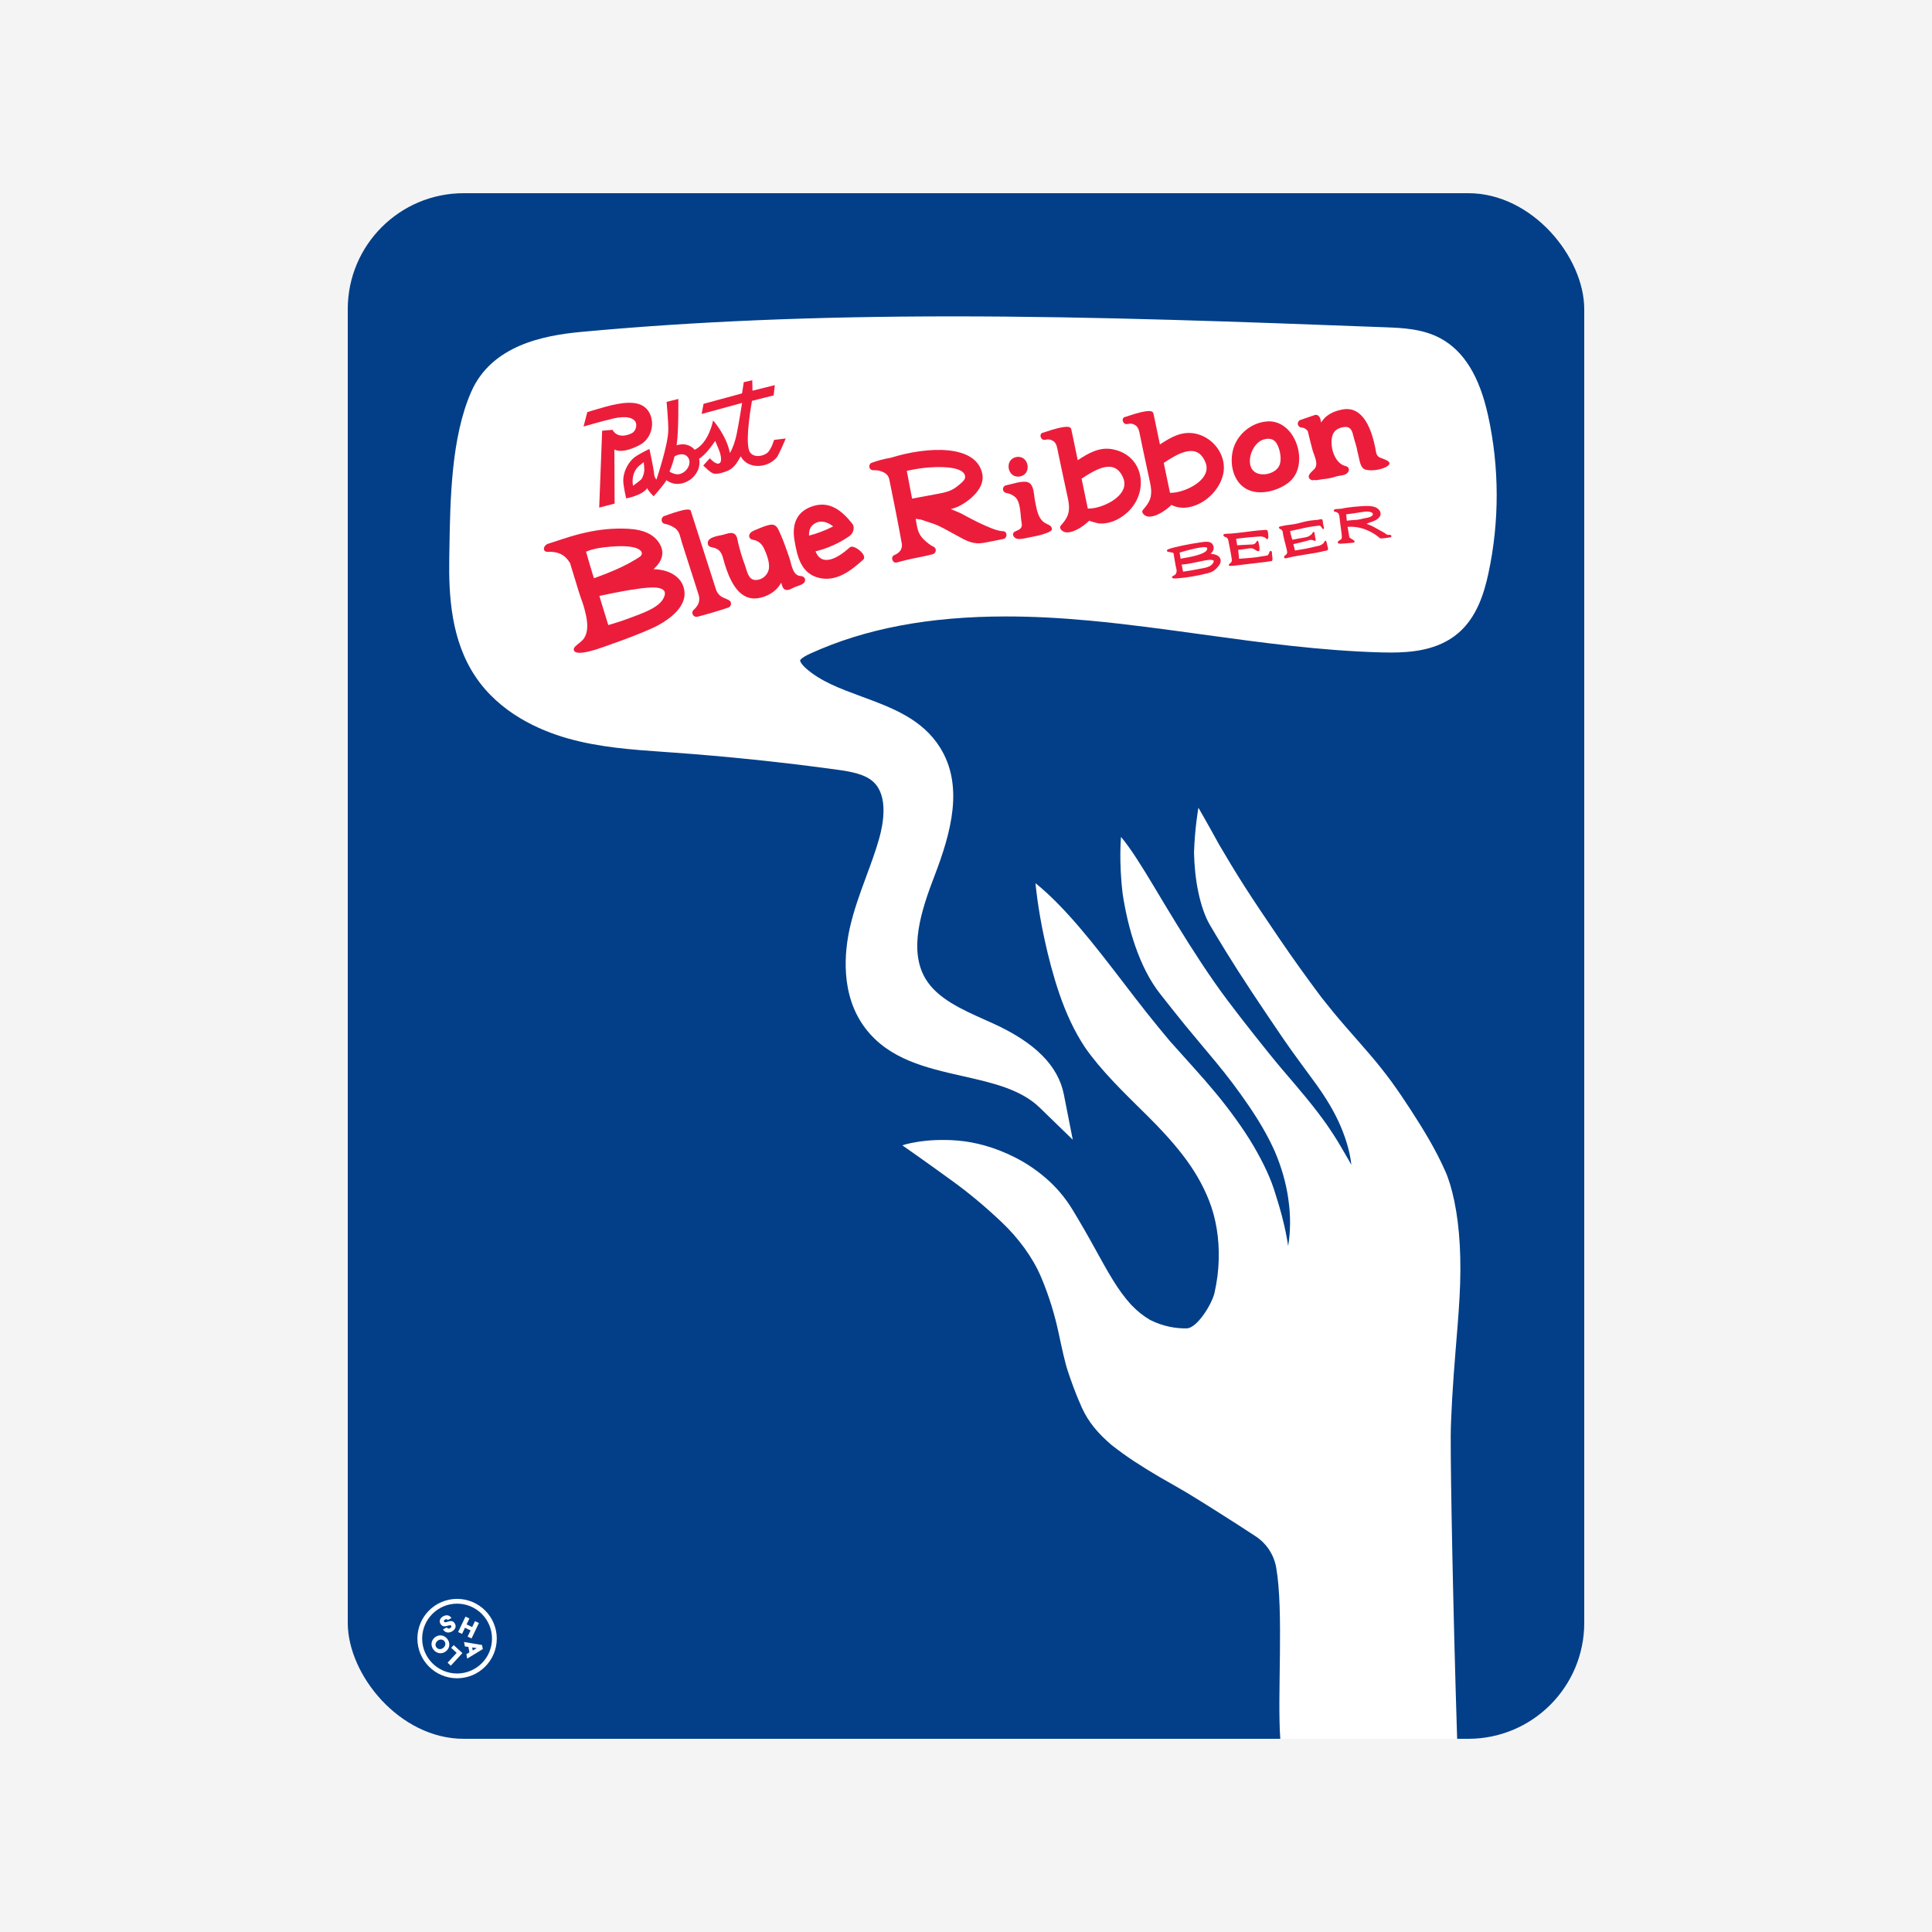
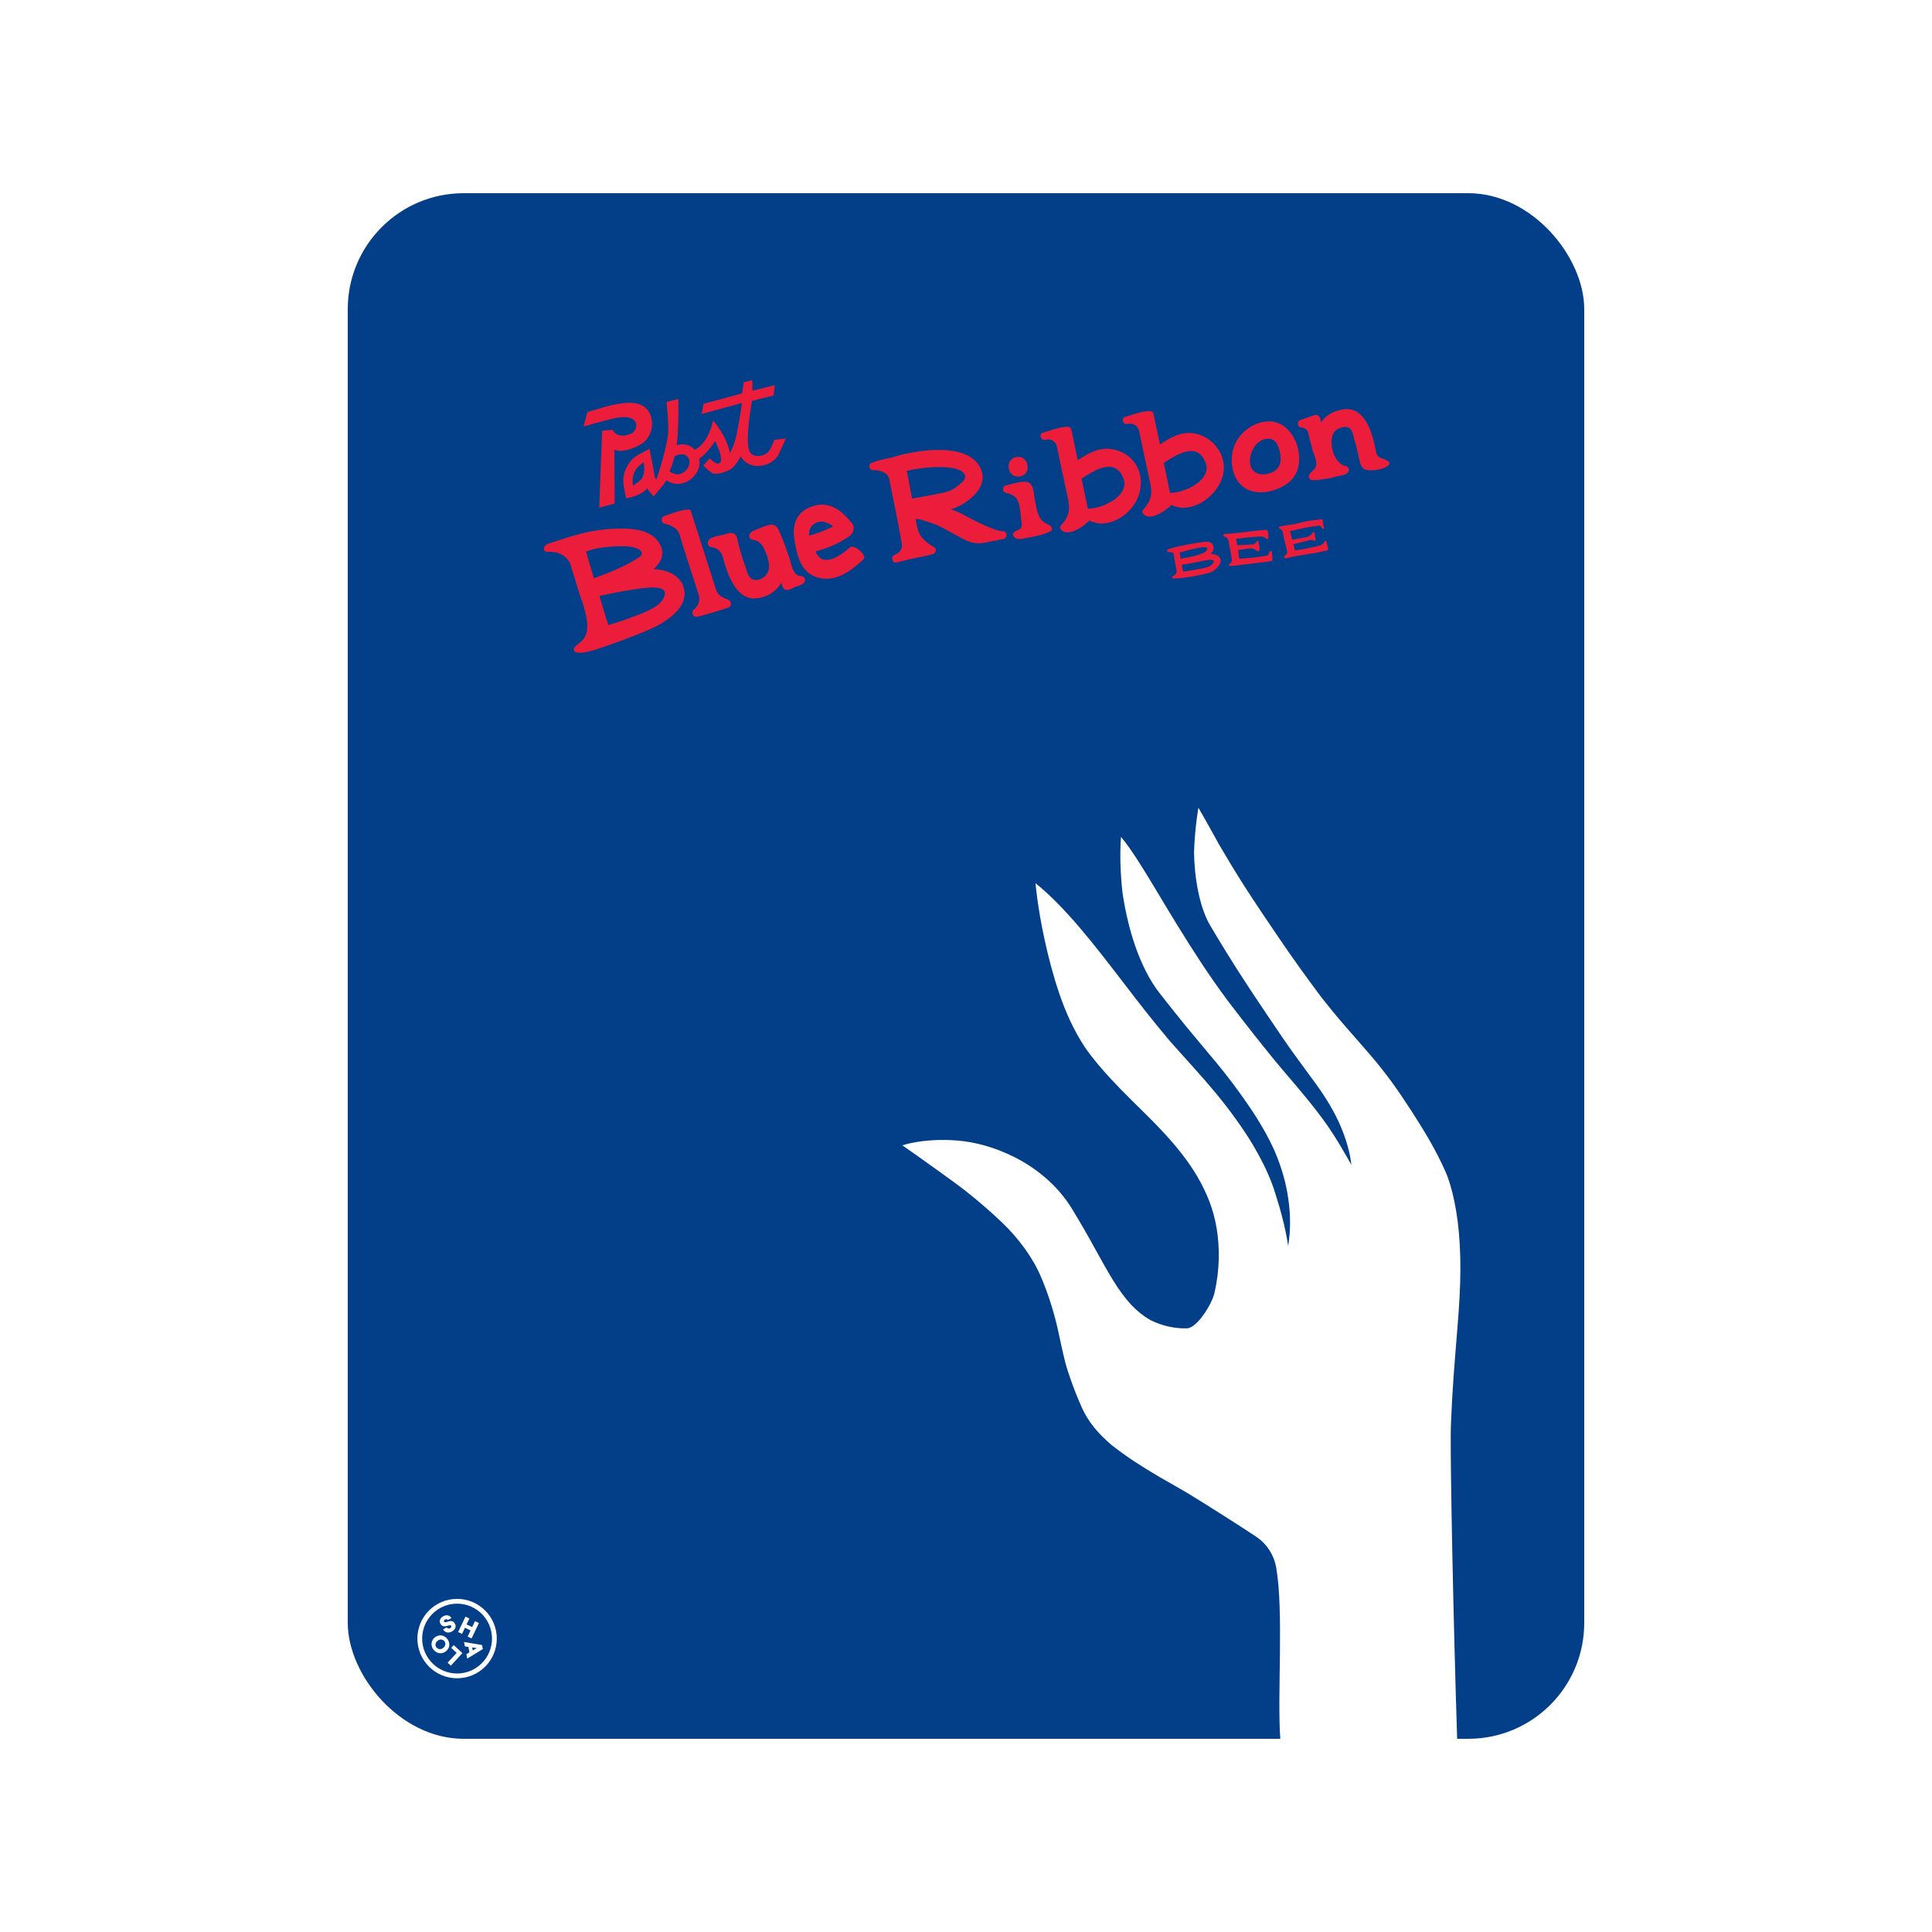
<svg xmlns="http://www.w3.org/2000/svg" width="500" height="500" viewBox="0 0 500 500">
  <g id="a" data-name="Layer 2">
-     <rect x="0" y="0" width="500" height="500" fill="#f4f4f4" />
-   </g>
+     </g>
  <g id="b" data-name="Layer 1">
    <g>
      <rect x="90" y="50" width="320" height="400" rx="30" ry="30" fill="#023f88" />
      <path d="M118.293,415.024c4.983,0,9.038,4.054,9.038,9.038s-4.054,9.038-9.038,9.038-9.038-4.054-9.038-9.038,4.054-9.038,9.038-9.038m0-1.235c-5.674,0-10.273,4.599-10.273,10.273s4.599,10.273,10.273,10.273,10.273-4.599,10.273-10.273-4.599-10.273-10.273-10.273h0Zm-3.63,7.903l.941-.521c.203,.314,.54,.402,.873,.218,.294-.162,.405-.405,.286-.62-.362-.653-1.932,.99-2.805-.587-.365-.659-.061-1.442,.731-1.88,.863-.478,1.706-.3,2.137,.452l-.93,.515c-.161-.237-.437-.293-.741-.125-.244,.135-.34,.34-.245,.512,.401,.725,1.962-1.014,2.828,.552,.407,.736,.095,1.532-.796,2.025s-1.789,.281-2.279-.539Zm9.281-1.655l-1.908,3.995-1.017-.485,.763-1.598-1.444-.69-.763,1.598-1.017-.486,1.908-3.995,1.017,.485-.73,1.53,1.444,.69,.73-1.529,1.017,.485Zm-2.455,7.598l-.273-1.416-.907-.128-.221-1.149,4.66,.785,.203,1.056-4.036,2.458-.22-1.143,.793-.462Zm.858-.494l1.055-.608-1.206-.173,.15,.782Zm-5.679,3.935l-.833-.768,2.349-2.549-1.414-1.303,.652-.707,2.247,2.071-3.001,3.256Zm-1.281-3.708c-1.031,.797-2.391,.608-3.203-.443-.805-1.041-.639-2.4,.392-3.197,1.031-.797,2.387-.613,3.192,.428,.812,1.051,.65,2.415-.381,3.212Zm-2.123-2.749c-.591,.457-.733,1.183-.316,1.723,.422,.546,1.16,.592,1.751,.135,.591-.456,.734-1.182,.312-1.728-.418-.54-1.156-.586-1.747-.13Z" fill="#fff" />
      <g>
        <g>
          <path d="M376.41,310.992c-.665-3.2-1.47-5.868-2.353-7.849-1.239-2.794-2.633-5.476-4.117-8.06-1.491-2.584-3.067-5.112-4.699-7.625s-3.312-5.028-5.098-7.485c-1.792-2.451-3.704-4.845-5.742-7.212-2.031-2.36-4.145-4.748-6.26-7.177-2.115-2.437-4.18-4.944-6.176-7.485-1.946-2.612-3.837-5.189-5.651-7.717-1.821-2.535-3.543-5.021-5.196-7.443-3.305-4.852-6.365-9.397-8.998-13.493-2.619-4.117-4.818-7.779-6.589-10.818-3.354-6.106-5.385-9.593-5.385-9.593,0,0-.938,5.224-1.134,11.645,.07,3.221,.392,6.722,1.078,10.034,.686,3.305,1.695,6.379,3.025,8.655,.889,1.519,2.346,3.956,4.201,6.967,1.849,3.011,4.11,6.547,6.638,10.37,2.521,3.809,5.287,7.898,8.102,12.037,1.407,2.066,2.857,4.075,4.292,6.029,1.435,1.953,2.85,3.858,4.187,5.714,2.689,3.711,4.895,7.401,6.414,10.972,1.526,3.599,2.479,7.037,2.78,10.006,0,0-1.022-1.891-2.899-5.028-.931-1.59-2.115-3.438-3.522-5.469-1.442-2.031-3.144-4.264-5.091-6.645-1.94-2.388-4.117-4.902-6.4-7.59s-4.614-5.609-6.981-8.599c-2.374-2.997-4.769-6.064-7.1-9.166-2.339-3.123-4.608-6.372-6.806-9.712-2.206-3.34-4.348-6.729-6.372-10.034-2.031-3.298-3.935-6.47-5.672-9.383-3.48-5.833-6.442-10.503-8.767-13.241,0,0-.602,6.281,.427,14.747,.644,4.243,1.681,8.963,3.263,13.514,1.589,4.558,3.683,8.879,6.456,12.38,1.827,2.311,4.012,5.112,6.491,8.144,2.458,3.004,5.217,6.225,8.045,9.649,2.829,3.424,5.658,7.156,8.284,11.007,2.633,3.851,4.993,7.822,6.82,11.918,1.744,4.075,2.983,8.347,3.536,12.541,.609,4.243,.539,8.34-.07,11.967,0,0-.175-1.351-.658-3.697-.483-2.353-1.302-5.679-2.591-9.635-.567-1.954-1.344-3.998-2.311-6.099-.966-2.101-2.115-4.264-3.403-6.47-1.288-2.206-2.787-4.446-4.425-6.736-1.632-2.29-3.41-4.6-5.294-6.876-1.884-2.283-3.858-4.537-5.882-6.778-2.017-2.248-4.061-4.509-6.078-6.778-1.982-2.367-3.97-4.783-5.931-7.261-1.96-2.479-3.9-5-5.819-7.506-1.96-2.563-3.921-5.105-5.868-7.583-1.947-2.479-3.886-4.873-5.819-7.128-3.865-4.516-7.674-8.438-11.308-11.343,0,0,.49,6.078,2.367,14.67,.931,4.292,2.171,9.152,3.83,14.004,1.659,4.832,3.795,9.593,6.673,13.899,1.947,2.801,4.418,5.721,7.226,8.704,2.801,2.983,5.882,5.959,8.984,9.04,3.088,3.06,6.169,6.351,8.949,9.936,2.78,3.592,5.175,7.506,6.918,11.96,.868,2.22,1.519,4.6,1.94,7.135,.42,2.535,.609,5.224,.532,8.052-.07,2.829-.434,5.7-1.092,8.613-.658,2.913-4.509,9.138-7.177,9.194-2.675,.056-6.106-.455-9.502-2.192-1.617-.931-3.284-2.234-4.902-3.928-1.589-1.736-3.165-3.872-4.712-6.393-1.547-2.521-3.151-5.413-4.859-8.529-1.709-3.116-3.592-6.379-5.602-9.691-2.01-3.312-4.383-5.987-6.939-8.193-2.556-2.199-5.224-3.942-7.912-5.308-5.371-2.731-10.482-3.998-14.831-4.369-8.676-.728-14.362,1.225-14.362,1.225,0,0,5.308,3.676,13.178,9.397,3.893,2.822,8.284,6.449,12.59,10.538,2.143,2.038,4.117,4.285,5.847,6.666,1.723,2.381,3.186,4.88,4.278,7.45,2.185,5.126,3.613,10.111,4.53,14.369,.91,4.25,1.652,7.702,2.416,10.013,.77,2.318,1.954,5.735,3.606,9.404,.826,1.835,1.898,3.571,3.193,5.175,1.296,1.61,2.836,3.102,4.53,4.558,1.779,1.4,3.697,2.794,5.756,4.159,2.066,1.358,4.285,2.717,6.603,4.089,2.36,1.337,4.768,2.717,7.114,4.089,2.374,1.449,4.678,2.871,6.855,4.25,4.39,2.759,8.186,5.217,10.881,6.988,.028,.021,.056,.035,.077,.056,2.822,1.849,4.741,4.782,5.315,8.101,1.979,11.387,.241,32.83,1.053,44.296h45.773c-1.025-32.208-1.722-68.423-1.662-78.6,.014-2.535,.175-5.742,.371-9.39,.203-3.655,.504-7.807,.868-12.254,.189-2.255,.378-4.572,.56-6.932,.182-2.353,.357-4.74,.483-7.114,.266-4.754,.294-9.362,.056-13.549-.231-4.194-.714-7.968-1.38-11.168Z" fill="#fff" />
-           <path d="M385.079,107.395c-2.233-10.068-6.24-16.549-12.25-19.813-4.632-2.515-9.945-2.717-14.214-2.878-36.658-1.39-74.565-2.827-112.045-2.827-35.692,0-67.183,1.319-96.271,4.032-9.638,.899-23.061,3.48-28.334,15.46-5.192,11.794-5.45,27.831-5.658,40.716l-.036,2.179c-.176,10.014,.496,21.515,6.804,30.885,6.296,9.351,16.395,13.819,23.759,15.922,8.23,2.349,16.748,2.945,24.986,3.522l2.074,.146c14.146,1.011,28.444,2.498,42.495,4.42,3.862,.528,7.51,1.174,9.7,3.254,3.825,3.631,2.532,10.746,1.421,14.664-.912,3.214-2.063,6.329-3.282,9.627-1.586,4.289-3.225,8.724-4.28,13.375-1.359,5.994-2.64,17.356,4.05,26.1,6.139,8.024,15.785,10.204,25.114,12.311,7.741,1.749,15.052,3.401,19.964,8.169l8.554,8.303-2.301-11.697c-1.464-7.443-7.459-13.46-18.328-18.397-.667-.303-1.34-.604-2.017-.907-6.082-2.719-12.371-5.53-15.435-10.615-4.474-7.424-1.167-17.642,2.285-26.637,4.381-11.419,7.595-23.341,1.495-33.178-4.64-7.482-12.6-10.415-20.298-13.251-5.497-2.025-10.69-3.938-14.496-7.357-1.298-1.166-1.492-1.899-1.476-1.995,0-.006,.129-.633,2.619-1.77,14.168-6.473,30.745-9.62,50.676-9.62,6.761,0,13.855,.354,21.689,1.083,9.655,.898,19.474,2.251,28.97,3.558,15.149,2.086,30.814,4.244,46.454,4.663,.877,.024,1.661,.035,2.396,.035,5.383,0,12.229-.563,17.435-4.951,4.922-4.149,6.806-10.478,7.897-15.529,2.899-13.42,2.86-27.598-.113-41.001Z" fill="#fff" />
        </g>
        <g>
          <path d="M169.119,147.317c2.195-1.992,3.171-4.339,1.332-7.006-2.348-3.406-7.061-3.574-10.798-3.504-3.64,.068-7.195,.708-10.674,1.665-.497,.137-.993,.28-1.487,.429-.566,.171-1.137,.351-1.727,.544-.591,.193-1.213,.401-1.872,.615s-1.343,.435-2.032,.657c-.668,.216-1.053,.758-1.092,1.238-.039,.48,.278,.898,1.024,.863,.749-.035,1.426,.017,2.031,.144,.605,.127,1.133,.329,1.596,.592,.463,.264,.863,.589,1.211,.962,.348,.373,.648,.794,.912,1.25,.151,.515,.305,1.03,.462,1.545,.159,.516,.32,1.033,.481,1.551,.161,.519,.319,1.039,.478,1.561,.159,.521,.318,1.043,.478,1.566,.128,.418,.256,.837,.386,1.257,.131,.425,.282,.873,.448,1.348,.166,.475,.346,.978,.525,1.507,.179,.529,.349,1.08,.497,1.638,.147,.558,.28,1.115,.388,1.663,.109,.548,.194,1.083,.244,1.601,.051,.518,.067,1.019,.037,1.502-.029,.483-.104,.948-.234,1.402-.131,.437-.318,.861-.57,1.263-.141,.224-.363,.466-.62,.707-.257,.242-.55,.48-.831,.705-.281,.225-.552,.439-.764,.644s-.367,.405-.419,.603c-.078,.322-.01,.569,.172,.75,.182,.182,.476,.292,.85,.341,.374,.049,.828,.034,1.332-.029,.504-.063,1.056-.175,1.624-.315s1.149-.303,1.709-.471c.555-.163,12.165-4.116,16.203-6.336,3.116-1.713,7.32-4.875,6.691-8.94-.603-3.9-4.481-5.484-7.989-5.513Zm-15.408,2.328s-.24-.764-.553-1.783c-.157-.509-.329-1.082-.498-1.655-.169-.573-.336-1.146-.482-1.655-.293-1.018-.511-1.782-.511-1.782,.515-.214,1.033-.391,1.552-.538,.519-.147,1.043-.265,1.574-.362,1.061-.194,2.146-.305,3.247-.397,7.911-.664,8.763,1.534,7.701,2.5-.415,.294-.842,.57-1.281,.827-1.113,.684-2.269,1.298-3.446,1.866-1.177,.568-2.379,1.082-3.592,1.57-.404,.162-.81,.322-1.216,.479-.407,.158-.818,.313-1.234,.468-.416,.155-.837,.308-1.26,.462Zm17.842,5.461c-1.39,2.325-5.615,3.703-7.963,4.609-1.52,.586-3.058,1.113-4.611,1.59-.518,.159-1.037,.313-1.558,.462,0,0-.255-.838-.6-1.956-.172-.559-.367-1.187-.561-1.815-.193-.629-.385-1.257-.554-1.816-.336-1.118-.585-1.958-.585-1.958,.564-.118,1.123-.235,1.677-.351,.553-.116,1.106-.23,1.66-.342,2.214-.448,4.435-.858,6.674-1.152,2.087-.274,8.871-1.37,6.421,2.728Z" fill="#ec1d3b" />
          <path d="M188.65,155.329c-.459-.246-.952-.443-1.437-.651-.915-.392-1.612-1.167-1.916-2.115-2.179-6.798-4.358-13.596-6.536-20.394-.356-1.11-5.993,1.117-6.815,1.366-.968,.293-.975,1.815,.061,2.019,.257,.051,.512,.112,.763,.188,.119,.036,.236,.076,.354,.116,.011,.004,.014,.005,.023,.007,.063,.027,.127,.051,.19,.078,.483,.207,.941,.463,1.382,.76,1.248,.944,1.285,2.248,1.734,3.65,1.447,4.516,2.894,9.031,4.342,13.547,.3,.938,.216,1.977-.311,2.808-.273,.43-.616,.827-1.026,1.181-.345,.298-.344,.911-.117,1.271,.252,.399,.742,.559,1.189,.442,2.669-.695,5.315-1.479,7.932-2.35,.852-.283,1.003-1.487,.19-1.924Z" fill="#ec1d3b" />
          <path d="M207.329,149.078c-.11-.018-.222-.021-.333-.017-1.934-.322-2.155-3.083-2.681-4.629-.725-2.133-1.473-4.268-2.387-6.327-.667-1.503-1.054-2.644-2.885-2.246-1.077,.234-2.2,.73-3.217,1.155-.572,.239-1.443,.552-1.779,1.121-.407,.686-.024,1.448,.795,1.551-.016,0-.032-.002-.048-.004,1.365,.208,2.359,1.019,2.926,2.256,.678,1.479,1.431,3.37,1.291,5.026-.151,1.78-1.761,3.218-3.59,3.137-1.842-.082-2.144-2.574-2.671-3.947-.71-1.851-1.246-3.742-1.72-5.666-.19-.773-.231-1.88-.99-2.337-.856-.516-2.014,.024-2.874,.241-1.1,.278-4.334,.561-3.97,2.409,.168,.855,.972,.76,1.647,.98,2.062,.672,2.106,2.174,2.673,4.044,1.107,3.649,3.288,9.312,8.012,9.045,2.638-.149,5.401-1.704,6.638-4.06,.216,.529,.273,1.228,.767,1.624,.828,.665,1.915-.127,2.74-.48,.757-.324,2.344-.642,2.633-1.502,.259-.772-.311-1.264-.976-1.372Z" fill="#ec1d3b" />
          <path d="M219.952,141.645c-2.871,2.584-7.188,5.314-8.894,1.042,3.165-.777,6.071-2.083,8.76-3.938,.959-.662,1.552-2.209,.735-3.24-2.532-3.199-5.642-5.814-9.859-4.618-4.375,1.241-5.808,4.555-5.099,8.846,.701,4.24,1.703,8.784,6.5,9.85,4.48,.996,8.189-1.946,11.298-4.745,1.25-1.125-2.45-4.09-3.442-3.198Zm-8.981-6.232c1.624-.879,3.262-.258,4.648,.811-1.971,1.03-4.028,1.815-6.238,2.389-.054-1.306,.284-2.492,1.59-3.199Z" fill="#ec1d3b" />
          <path d="M313.298,143.327c.563-.506,.938-1.153,.741-1.954-.439-1.778-2.853-1.042-4.124-.886-1.363,.167-6.552,1.146-7.717,1.72-.125,.061-.209,.185-.191,.328,.037,.298,.464,.309,.687,.342,.177,.026,.99,.135,1.019,.326,.024,.156,.05,.321,.078,.491,.026,.258,.07,.514,.126,.767,.108,.649,.221,1.297,.341,1.944,.137,.741,.458,1.336,.072,2.057-.002,.004-.02,.036-.027,.048-.008,.011-.03,.047-.03,.046-.029,.044-.06,.087-.093,.128-.158,.198-.863,.439-.874,.634-.024,.427,.687,.408,.997,.388,2.761-.183,5.589-.676,8.269-1.359,.799-.204,1.492-.496,2.083-1.086,.497-.496,1.179-1.215,1.249-1.957,.135-1.439-1.367-1.92-2.606-1.976Zm-8.016-.323c1.085-.329,6.819-1.99,7.101-1.197,.612,1.717-5.971,2.597-6.538,2.722-.113,.025-.21,.068-.294,.121-.094-.548-.184-1.097-.269-1.647Zm8.724,2.594c-.625,1.279-2.514,1.401-3.72,1.648-1.362,.279-2.732,.507-4.109,.697-.128-.617-.25-1.236-.367-1.855,.071,.011,.145,.016,.227,.009,1.503-.136,2.967-.462,4.44-.774,.695-.147,1.395-.311,2.102-.393,.346-.04,.697-.07,1.043-.019,.568,.083,.584,.278,.384,.688Z" fill="#ec1d3b" />
          <path d="M329.236,143.786c-.019-.109-.038-.215-.047-.328-.006-.068-.004-.155-.004-.247,0-.138-.002-.289-.044-.407-.042-.119-.122-.205-.278-.214-.157-.009-.291,.096-.326,.249-.008,.034-.016,.067-.025,.1-.005,.017-.009,.033-.014,.05,0,0-.011,.033-.014,.043-.002,.007-.005,.013-.005,.015-.006,.016-.012,.032-.019,.048-.013,.032-.027,.064-.041,.095-.031,.067-.064,.132-.101,.195-.016,.028-.033,.054-.053,.086-.012,.018-.025,.035-.038,.052-.058,.079-.127,.147-.194,.218-.953,.155-1.784,.302-2.846,.461-1.173,.176-4.514,.407-4.514,.407l-.236-2.32c.946-.054,1.844-.23,2.779-.351,.47-.061,.952-.067,1.366,.189,.512,.316,1.376,1.021,1.385-.026,.004-.42-.066-.837-.159-1.246-.038-.166-.105-.798-.289-.883-.205-.096-.388,.301-.485,.436-.384,.533-.834,.495-1.429,.517-1.008,.038-3.415,.198-3.415,.198l-.298-1.673s2.539-.336,3.427-.406c.721-.057,1.923-.144,2.993-.219,.097,.012,.194,.026,.29,.045,.259,.051,.522,.122,.76,.236,.081,.039,.187,.142,.291,.239,.103,.096,.205,.185,.281,.193,.154,.016,.244-.136,.286-.321,.017-.093,.024-.193,.024-.284,0-.091-.004-.172-.009-.225-.009-.102-.018-.21-.027-.322-.009-.112-.019-.226-.029-.338-.01-.113-.021-.224-.037-.329s-.038-.205-.07-.296c-.041-.115-.113-.188-.205-.232-.095-.044-.208-.06-.33-.061-.122-.001-.251,.013-.377,.029s-.247,.033-.356,.038c-1.67,.077-3.335,.358-4.996,.541-1,.11-1.99,.248-2.989,.325-.167,.013-.333,.024-.5,.033-.166,.008-.332,.014-.497,.017-.121,.002-.232,.006-.334,.013-.102,.007-.193,.015-.274,.026-.162,.022-.284,.044-.36,.058-.216,.039-.274,.192-.237,.341s.165,.297,.313,.366c.1,.046,.206,.08,.312,.111,.397,.114,.59,.564,.59,.564,0,0,.811,3.989,.864,4.567,.03,.326,.138,.666,.093,.996-.052,.379-.331,.54-.607,.78-.128,.112-.188,.243-.168,.346,.02,.103,.13,.178,.326,.176,.105-.002,.213-.005,.326-.01,.113-.005,.23-.01,.347-.017,.119-.007,.236-.015,.349-.023,.113-.008,8.309-.989,8.424-1.01,.115-.021,.23-.042,.347-.063s.233-.041,.348-.059c.082-.012,.167-.016,.25-.02,.081-.003,.159-.005,.23-.015,.136-.016,.245-.065,.298-.215,.038-.107,.049-.248,.05-.401s-.007-.316-.02-.459c-.012-.133-.033-.255-.054-.374Z" fill="#ec1d3b" />
          <path d="M343.577,141.455c-.034-.112-.063-.227-.085-.34s-.045-.224-.065-.327c-.011-.055-.029-.137-.052-.233s-.053-.205-.09-.305c-.039-.101-.088-.192-.145-.249-.057-.058-.122-.081-.196-.05-.073,.031-.154,.166-.236,.309-.081,.143-.162,.29-.23,.355-.102,.096-.21,.179-.322,.253-.112,.074-.229,.14-.346,.202-.087,.046-.176,.087-.266,.126-.262,.057-.532,.117-.8,.178-.268,.06-.536,.121-.792,.18-.513,.118-.986,.227-1.344,.307-.221,.05-.549,.114-.919,.182-.369,.068-.779,.139-1.16,.2-.761,.122-1.405,.219-1.405,.219,0,0-.09-.414-.194-.824-.104-.41-.215-.816-.215-.816,0,0,.613-.135,1.375-.315,.381-.09,.8-.194,1.189-.293s.745-.192,1.005-.264c.149-.041,.294-.082,.434-.126,.096-.03,.18-.057,.256-.074,.904-.196,1.622,.677,1.51-.097-.02-.138-.044-.263-.069-.38-.025-.115-.046-.224-.066-.332-.019-.108-.038-.215-.056-.327-.018-.112,.027,.077,.005-.051-.011-.064-.037-.207-.063-.355-.026-.149-.054-.304-.07-.385-.023-.121-.097-.173-.182-.171-.093,.002-.177,.063-.251,.158-.074,.095-.139,.224-.2,.36-.061,.136-.822,.625-.908,.661-.086,.036-.176,.068-.267,.096s-.185,.053-.278,.076c-.093,.023-.187,.043-.28,.062s-.184,.037-.274,.054c-.134,.026-.265,.05-.395,.074-.131,.023-.261,.046-.392,.069-.261,.045-.521,.088-.779,.132-.516,.087-1.019,.173-1.511,.286,0,0-.181-.552-.327-1.111-.146-.559-.246-1.129-.246-1.129,0,0,.226-.049,.594-.127,.368-.078,.882-.19,1.443-.315,.28-.063,.572-.129,.861-.194,.29-.065,.576-.129,.844-.187,.537-.116,1.005-.209,1.316-.257,.14-.022,.276-.042,.407-.061,.132-.019,.259-.037,.384-.055s.245-.034,.363-.05c.117-.016,.231-.031,.339-.045,.217-.028,.42-.053,.611-.074,.19-.021,.368-.039,.545-.055,.065,.051,.13,.101,.19,.162,.013,.013,.027,.028,.04,.041,.022,.026,.041,.047,.06,.07,.043,.052,.085,.106,.126,.162,.019,.026,.038,.053,.057,.081,.009,.014,.019,.028,.028,.041,.001,.002,.005,.007,.008,.013,.005,.009,.023,.037,.023,.037,.009,.014,.017,.029,.026,.044,.114,.197,.261,.267,.367,.23,.107-.037,.17-.179,.114-.406-.033-.133-.066-.262-.098-.389-.032-.128-.061-.255-.086-.385-.02-.103-.037-.209-.049-.317-.015-.126-.024-.331-.052-.523s-.078-.373-.191-.449c-.129-.086-.332-.067-.54-.024s-.421,.112-.571,.124c-.094,.007-.19,.015-.287,.023-.098,.008-.199,.017-.304,.027-.212,.02-.434,.043-.66,.067-.227,.025-.453,.051-.68,.081-.272,.036-.547,.083-.827,.139-.28,.056-.566,.121-.856,.191-.29,.07-.585,.146-.883,.223-.298,.077-.598,.154-.899,.229-.479,.118-.96,.187-1.432,.245s-.933,.105-1.379,.184c-.093,.016-.189,.033-.291,.052-.102,.019-.21,.039-.322,.062s-.226,.046-.342,.071c-.113,.024-.224,.049-.331,.074-.106,.025-.207,.05-.304,.075-.179,.048-.268,.15-.269,.256-.001,.106,.075,.221,.211,.298,.292,.165,.579,.252,.714,.605,.117,.308,.112,.661,.187,.978,.033,.141,.103,.493,.204,.94,.05,.223,.112,.469,.179,.725s.138,.52,.206,.781c.137,.521,.259,1.028,.339,1.407,.08,.379,.124,.628,.124,.628,0,0-.026,.481-.363,.699-.09,.058-.179,.12-.26,.192-.119,.106-.198,.284-.191,.437,.007,.153,.105,.284,.324,.262,.077-.008,.2-.021,.362-.044,.081-.012,.172-.029,.271-.051s.207-.049,.323-.08c.159-.043,.319-.083,.481-.121,.162-.038,.325-.073,.488-.107,.49-.101,.983-.187,1.478-.27s.992-.161,1.488-.246c.275-.048,.55-.093,.825-.138,.344-.056,.689-.111,1.034-.167,.345-.056,.69-.113,1.034-.172,.258-.045,.516-.091,.773-.14,.086-.016,.172-.033,.257-.051,.086-.018,.173-.038,.262-.059,.088-.021,.178-.043,.269-.066,.091-.023,.182-.046,.273-.07s.182-.046,.272-.068c.056-.014,.116-.025,.178-.035,.062-.01,.126-.019,.19-.028,.064-.009,.129-.018,.192-.029,.063-.011,.126-.023,.186-.039,.116-.03,.22-.073,.296-.139,.074-.064,.119-.152,.122-.274,.002-.096-.01-.199-.033-.306-.022-.107-.053-.218-.088-.33Z" fill="#ec1d3b" />
-           <path d="M359.792,138.427c-.233-.043-.56,.042-.752-.03-.262-.099-.457-.291-.685-.441-.403-.265-.837-.486-1.262-.712-1.069-.569-1.817-1.123-3.433-1.671,.195-.105,.42-.215,.635-.289,.298-.103,.6-.201,.902-.315,.284-.108,.583-.228,.87-.383,.287-.155,.559-.347,.781-.592,.273-.302,.413-.607,.444-.899,.045-.439-.133-.851-.435-1.188-.302-.337-.728-.597-1.188-.73-.773-.222-1.603-.262-2.403-.226-1.469,.065-4.68,.317-6.085,.704-.327,.02-.655,.041-.982,.061-.324,.02-.691-.013-.944,.225-.158,.15-.048,.453,.161,.483,.812,.119,1.131,.49,1.234,1.288,.155,1.204,.251,2.42,.45,3.617,.081,.485,.138,.98,.158,1.471,.009,.22,.025,.45-.094,.646-.211,.349-.828,.419-.93,.813-.157,.607,.907,.432,1.207,.415,.849-.05,2.009-.14,2.854-.23,.25-.027,.372-.341,.176-.515-.388-.345-.904-.508-1.263-.881-.013-.078-.027-.154-.04-.234-.059-.351-.117-.714-.172-1.083-.111-.738-.253-1.38-.253-1.38,4.607-.384,8.015,2.579,8.306,2.873,.089,.09,.215,.136,.348,.127,.237-.016,.653-.049,1.071-.095,.417-.046,.828-.104,1.058-.16,.135-.008,.269-.035,.398-.08,.253-.089,.198-.362,.053-.504-.048-.046-.111-.072-.183-.085Zm-8.368-3.931c-.331,.053-1.957,.125-2.869,.265-.063-.577-.119-1.134-.168-1.654,1.361-.147,2.4-.322,3.754-.532,.738-.115,1.485-.278,2.231-.141,.474,.087,1.262,.365,.791,.957-.215,.267-.643,.433-1.091,.548-.448,.116-.918,.182-1.216,.25-.578,.131-.849,.215-1.433,.308Z" fill="#ec1d3b" />
          <path d="M288.083,116.295c-3.506-.724-6.387,.97-9.165,2.805-.373-1.792-.746-3.584-1.118-5.376-.093-.448-.186-.896-.281-1.346-.094-.447-.188-.878-.276-1.267-.076-.337-.29-.517-.603-.597-.313-.08-.726-.074-1.195-.018-.469,.057-.995,.161-1.531,.287s-1.081,.277-1.589,.429c-.508,.152-.978,.309-1.365,.44-.386,.134-.69,.239-.865,.283-.088,.022-.175,.036-.264,.064-.587,.181-.667,.827-.4,1.311,.408,.74,.999,.511,1.659,.414,.03-.002,.091-.008,.117-.007,.134,.002,.267,.013,.4,.032,0,0,.108,.022,.148,.028,.046,.013,.11,.03,.122,.034,1.53,.458,1.641,1.73,1.924,3.092,.275,1.322,.55,2.644,.825,3.966,.563,2.706,1.159,5.406,1.741,8.108,.601,2.792,.387,4.506-1.488,6.644-.119,.135-.232,.269-.343,.404-.168,.204-.21,.404-.172,.591,.037,.187,.149,.363,.289,.518,.141,.154,.311,.287,.481,.384,1.358,.771,3.514-.261,5.113-1.394,.228-.162,.445-.326,.647-.487,.202-.161,.389-.32,.557-.471,.168-.151,.317-.294,.443-.423-.064,.066,2.182,.685,2.388,.707,.913,.093,1.836,.008,2.726-.209,1.795-.438,3.441-1.425,4.794-2.669,2.788-2.564,3.888-6.207,3.28-9.421-.609-3.223-2.936-6.015-6.998-6.854Zm-5.025,15.208c-.535,.091-1.034,.133-1.472,.12-.022,0-.04,.004-.062,.004-.09-.431-.179-.861-.269-1.292-.448-2.153-.896-4.305-1.343-6.458,3.479-2.286,8.653-5.573,10.814-.076,1.566,3.983-3.925,7.064-7.668,7.702Z" fill="#ec1d3b" />
          <path d="M316.493,119.047c-.822-3.327-3.648-6.11-7.142-6.831-3.506-.724-6.387,.97-9.165,2.806-.373-1.792-.746-3.584-1.118-5.376-.093-.448-.186-.896-.281-1.346-.094-.447-.188-.878-.276-1.267-.076-.337-.29-.517-.603-.597s-.726-.074-1.195-.018c-.469,.057-.995,.161-1.531,.287-.536,.126-1.081,.277-1.589,.429-.508,.152-.978,.309-1.365,.44-.386,.134-.69,.239-.865,.283-.088,.022-.175,.036-.264,.064-.587,.181-.667,.827-.4,1.311,.408,.74,.999,.51,1.659,.414,.03-.002,.091-.007,.117-.007,.134,.002,.267,.013,.4,.032,0,0,.108,.022,.148,.028,.046,.013,.11,.03,.122,.034,1.53,.458,1.641,1.73,1.924,3.092,.275,1.322,.55,2.644,.825,3.966,.563,2.706,1.159,5.405,1.741,8.108,.601,2.792,.387,4.506-1.488,6.644-.119,.135-.232,.269-.343,.404-.168,.204-.21,.404-.172,.592,.037,.187,.149,.363,.289,.518s.311,.287,.481,.384c1.358,.771,3.514-.262,5.113-1.394,.228-.162,.446-.326,.647-.487,.202-.161,.389-.32,.557-.471s.318-.294,.443-.424c.146,.076,.311,.158,.495,.237s.39,.156,.618,.223c.228,.068,.479,.127,.749,.173,.271,.046,.561,.08,.863,.098,.302,.017,.613,.015,.917-.01,4.375-.368,8.531-4.044,9.662-8.301,.364-1.368,.347-2.742,.027-4.034Zm-12.167,8.377c-.535,.091-1.034,.133-1.472,.12-.022,0-.04,.004-.062,.004-.09-.431-.179-.861-.269-1.292-.448-2.153-.896-4.305-1.343-6.458,3.479-2.286,8.653-5.573,10.814-.076,1.566,3.983-3.925,7.064-7.668,7.702Z" fill="#ec1d3b" />
          <path d="M272.027,136.315c-.065-.089-.138-.171-.217-.242-.079-.071-.162-.13-.252-.174-.107-.049-.209-.096-.304-.141s-.184-.088-.273-.132c-.178-.087-.352-.178-.52-.277s-.328-.21-.479-.334c-.151-.124-.292-.262-.422-.414-.13-.152-.249-.317-.356-.493-.429-.702-.695-1.483-.894-2.285-.199-.802-.331-1.627-.487-2.404-.333-1.659-.158-4.664-2.486-4.744-1.696-.058-3.305,.604-4.945,.915-.498,.094-.843,.557-.815,1.054,.029,.526,.419,.879,.925,.958,.07,.011,.14,.025,.216,.036,.009,.003,.016,.004,.029,.008,.137,.037,.274,.074,.409,.119,.148,.049,.294,.105,.438,.166,.065,.028,.13,.058,.194,.087,.018,.008,.016,.007,.034,.017,.246,.145,.49,.286,.721,.456,1.734,1.276,1.467,4.944,1.853,6.849,.07,.344,.07,.626,.014,.861-.055,.235-.167,.42-.321,.576-.153,.154-.348,.279-.571,.394-.223,.116-.473,.222-.735,.34-1.191,.528-.462,1.757,.5,1.939,.889,.155,1.876-.117,2.734-.293,.784-.161,1.582-.304,2.373-.48,.791-.176,1.574-.385,2.328-.675,.078-.03,.156-.062,.234-.095,.078-.033,.158-.065,.237-.098,.079-.032,.157-.065,.233-.099,.076-.034,.15-.07,.22-.107,.07-.037,.136-.075,.197-.116,.061-.04,.116-.083,.166-.127,.05-.045,.093-.092,.128-.142,.071-.1,.111-.211,.119-.333-.005-.095-.028-.193-.067-.289s-.094-.193-.158-.283Z" fill="#ec1d3b" />
          <path d="M259.575,137.473c-2.708,.03-10.442-4.41-10.875-4.605s-.868-.389-1.306-.575c-.438-.186-.879-.364-1.323-.532,.514-.135,1.015-.295,1.499-.49,.487-.206,.96-.441,1.411-.705,2.599-1.522,5.869-4.49,5.258-7.819-1.437-7.825-14.186-7.26-23.752-4.265-1.69,.275-3.345,.715-4.956,1.308-.473,.174-.65,.799-.505,1.233,.171,.511,.634,.719,1.147,.678,.023-.002,.033-.003,.047-.004,.01,0,.014,0,.026,0,.072,0,.144-.002,.216,0,.158,.002,.316,.012,.473,.027,.143,.014,.284,.037,.427,.059,.019,.003,.03,.004,.04,.006,.069,.017,.138,.033,.207,.051,1.196,.321,2.266,.899,2.533,2.198,1.14,5.528,2.239,11.064,3.239,16.618,.143,.796-.084,1.639-.684,2.203-.362,.338-.79,.61-1.257,.799-.527,.214-.644,.765-.491,1.226s.577,.832,1.132,.685c.388-.103,.777-.206,1.171-.309,.394-.104,.798-.208,1.215-.311,.418-.102,.852-.202,1.3-.298,.448-.097,.905-.191,1.369-.284,.463-.093,.929-.186,1.391-.28s.918-.19,1.362-.289c.533-.119,1.045-.243,1.534-.374,.388-.104,.678-.457,.745-.856,.067-.399-.082-.835-.561-1.068-.457-.218-.879-.487-1.27-.793-1.974-1.545-2.681-2.505-3.096-4.914-.088-.509-.175-1.019-.264-1.529,.453,.069,.906,.14,1.36,.201,.346,.122,.692,.241,1.037,.354,.345,.114,.69,.224,1.033,.335,.343,.11,.685,.223,1.026,.34,2.027,.695,3.904,1.879,5.788,2.88,2.214,1.176,3.984,2.407,6.527,2.213,.556-.042,1.114-.142,1.698-.258,1.413-.281,2.826-.561,4.239-.842,1.086-.215,1.07-2.025-.111-2.012Zm-23.532-8.429c-.44-2.398-.895-4.793-1.364-7.186,2.464-.562,4.959-.919,7.498-.974,1.559-.034,7.94-.126,7.577,2.784-.093,.744-1.612,1.861-2.193,2.322-1.343,1.065-2.871,1.431-4.518,1.751-2.33,.453-4.665,.876-7,1.303Z" fill="#ec1d3b" />
          <path d="M263.967,123.302c3.228-.614,2.278-5.631-.955-5.016-3.228,.614-2.278,5.632,.955,5.016Z" fill="#ec1d3b" />
          <path d="M322.091,126.252c.333,.224,.688,.416,1.057,.573,3.272,1.394,7.751,.131,10.436-2.019,3.625-2.903,3.273-8.995,.508-12.695-1.415-1.895-3.463-3.163-5.934-3.055-3.966,.173-7.578,2.949-8.853,6.695-1.195,3.513-.471,8.311,2.786,10.502Zm3.922-12.029c1.255-.83,3.219-1.077,4.209,.291,.749,1.035,1.254,2.907,1.193,4.438-.018,.458-.087,.885-.216,1.251-.617,1.759-2.777,2.652-4.534,2.55-4.789-.278-3.528-6.628-.652-8.531Z" fill="#ec1d3b" />
          <path d="M336.799,110.65c.073,.004,.146,.01,.218,.019,.036,.004,.072,.011,.108,.016,.035,.005,.047,.005,.046,.004,.101,.029,.209,.073,.274,.098,.063,.024,.124,.051,.185,.078,.009,.005,.018,.01,.027,.015,.135,.077,.264,.164,.386,.259,.016,.013,.032,.026,.048,.039,.041,.04,.082,.079,.122,.12,.089,.094,.166,.197,.246,.298,.354,1.496,.768,3.168,1.215,4.83,.413,1.538,1.7,3.674,.451,5.008-.543,.581-2.03,1.602-1.159,2.515,.297,.311,.815,.447,1.211,.252,.174,.075,.37,.101,.575,.062,1.611-.309,3.3-.333,4.848-.893,.91-.329,2.106-.219,2.914-.801,.759-.547,.867-1.683-.24-1.936-2.967-.678-4.218-5.238-3.457-7.846,.077-.263,.179-.509,.314-.736,.135-.227,.301-.437,.506-.625,.205-.188,.45-.355,.745-.496,.295-.142,.643-.258,1.053-.347,.434-.094,.793-.116,1.093-.076s.543,.143,.745,.296c.202,.153,.361,.355,.492,.592,.131,.237,.232,.508,.319,.798,.087,.29,.161,.598,.237,.91,.076,.312,.156,.627,.251,.93,.081,.257,.168,.541,.259,.843,.091,.302,.184,.625,.268,.967,.077,.345,.147,.702,.217,1.057,.076,.341,.155,.67,.238,.975,.332,1.223,.445,3.368,1.951,3.695,1.411,.306,3.051,.084,4.409-.372,.457-.154,.888-.358,1.255-.64,.788-.604,.368-1.069-.329-1.436-.726-.382-1.752-.657-2.018-.867-.75-.593-.702-1.387-.889-2.291-.864-4.188-2.862-11.014-8.476-9.993-2.337,.425-4.411,1.435-5.539,3.386-.094-.241-.177-1.21-.474-1.445-.125-.221-.315-.419-.564-.495-.28-.085-.515-.047-.789,.047-1.221,.421-2.442,.841-3.663,1.262-.199,.069-.361,.281-.45,.457-.098,.193-.15,.429-.098,.646,.103,.43,.458,.796,.918,.822Z" fill="#ec1d3b" />
          <path d="M164.193,108.817c.963,.972,.319,2.811-.648,3.284-3.823,1.857-5.031-.871-5.031-.871l-2.678,.242-.765,19.896,3.989-1.041-.06-14.007s1.824,1.355,6.603-1.187c2.835-1.508,4.007-5.303,2.481-8.264-.829-1.608-2.261-2.317-3.876-2.546-1.939-.275-4.141,.143-5.882,.528-1.598,.353-6.325,1.794-6.325,1.794l-.981,3.735s5.676-1.626,6.797-1.843c1.414-.381,4.897-1.213,6.375,.281Z" fill="#ec1d3b" />
          <path d="M164.039,118.484c-1.63,1.39-2.802,3.858-2.741,5.994,.044,1.509,.751,4.501,.751,4.501,0,0,4.09-.688,5.464-2.658,.147,.663,1.658,2.112,1.658,2.112,0,0,2.716-3.033,3.303-4.163,3.74,2.814,9.346-.978,8.456-5.533,1.71-1.154,3.006-2.955,4.177-4.624,.466,1.282,1.168,2.472,1.405,3.824,.093,.532,.271,1.589-.308,1.945-.915,.565-2.492-1.286-2.492-1.286l-1.704,1.865s1.919,2.006,2.742,2.108c1.229,.153,2.153-.22,3.157-.565,1.97-.678,2.82-2.178,3.79-3.907,1.833,3.455,6.981,3.094,9.321,.278,.573-.69,2.334-4.897,2.334-4.897l-3.014,.369s-.764,2.586-1.804,3.379c-1.42,1.081-3.988,1.223-4.665-.63-1.072-3.032,.74-12.849,.74-12.849l5.613-1.42,.295-2.654-5.776,1.438-.055-2.701-2.203,.496-.443,2.901-9.968,2.707-.494,2.622,10.47-2.86s-.906,5.774-1.439,8.242c-.365,1.628-.87,3.286-1.715,4.728-.888-4.588-4.351-8.448-4.351-8.448,0,0-1.036,5.78-4.757,7.604-1.154-1.37-3.021-1.73-4.679-1.161,.565-3.764,.437-11.993,.437-11.993l-3.034,.756s.462,4.936,.444,7.257c-.031,3.927-3.074,12.843-3.074,12.843,0,0-.603-.522-.63-1.797-.108-1.11-1.182-6.116-1.182-6.116,0,0-2.969,1.391-4.028,2.294Zm2.054,5.399c-.198,.375-2.266,1.819-2.266,1.819,0,0-.745-3.146,1.612-5.189,.18-.156,1.159-.903,1.159-.903,0,0,.156,1.592,.149,1.939-.015,.792-.286,1.636-.655,2.334Zm7.566-2.815c.136-.375,.269-.751,.393-1.13,.118-.361,.228-.724,.326-1.09,.098-.366,.065-.704,.417-.863,.077-.034,.153-.069,.229-.104,.927-.421,2.164-.519,2.896,.318,.505,.578,.612,1.276,.462,1.947-.203,.908-.875,1.767-1.662,2.209-.494,.277-1.065,.45-1.636,.389-.325-.034-1.495-.386-1.777-.719-.051-.06,.309-.838,.352-.957Z" fill="#ec1d3b" />
        </g>
      </g>
    </g>
  </g>
</svg>